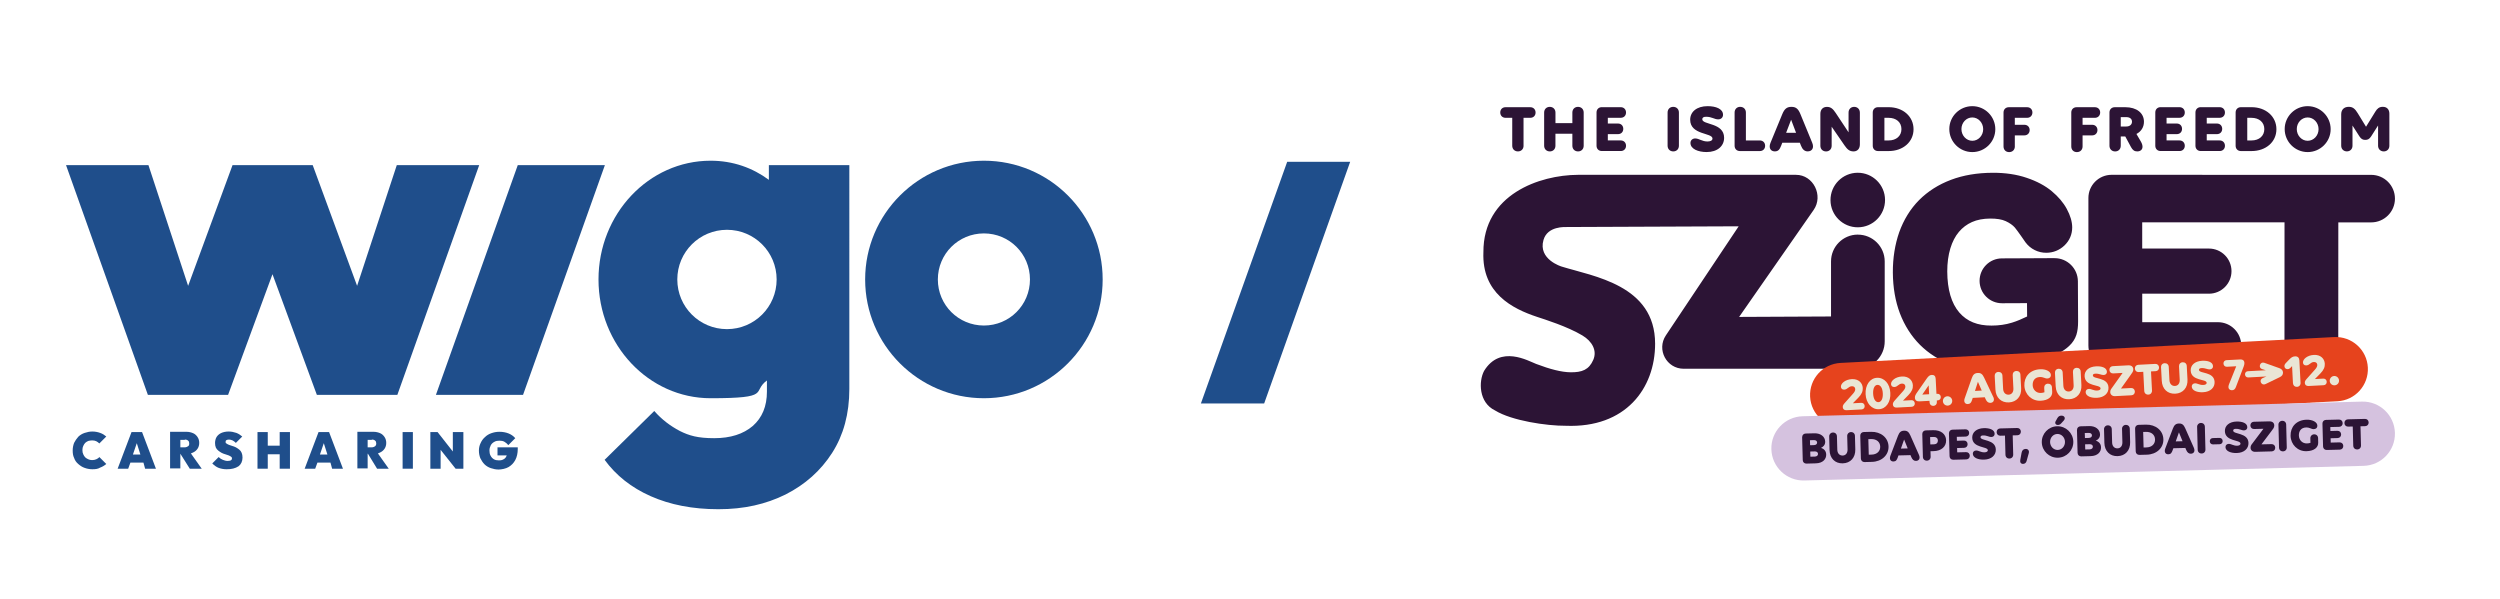
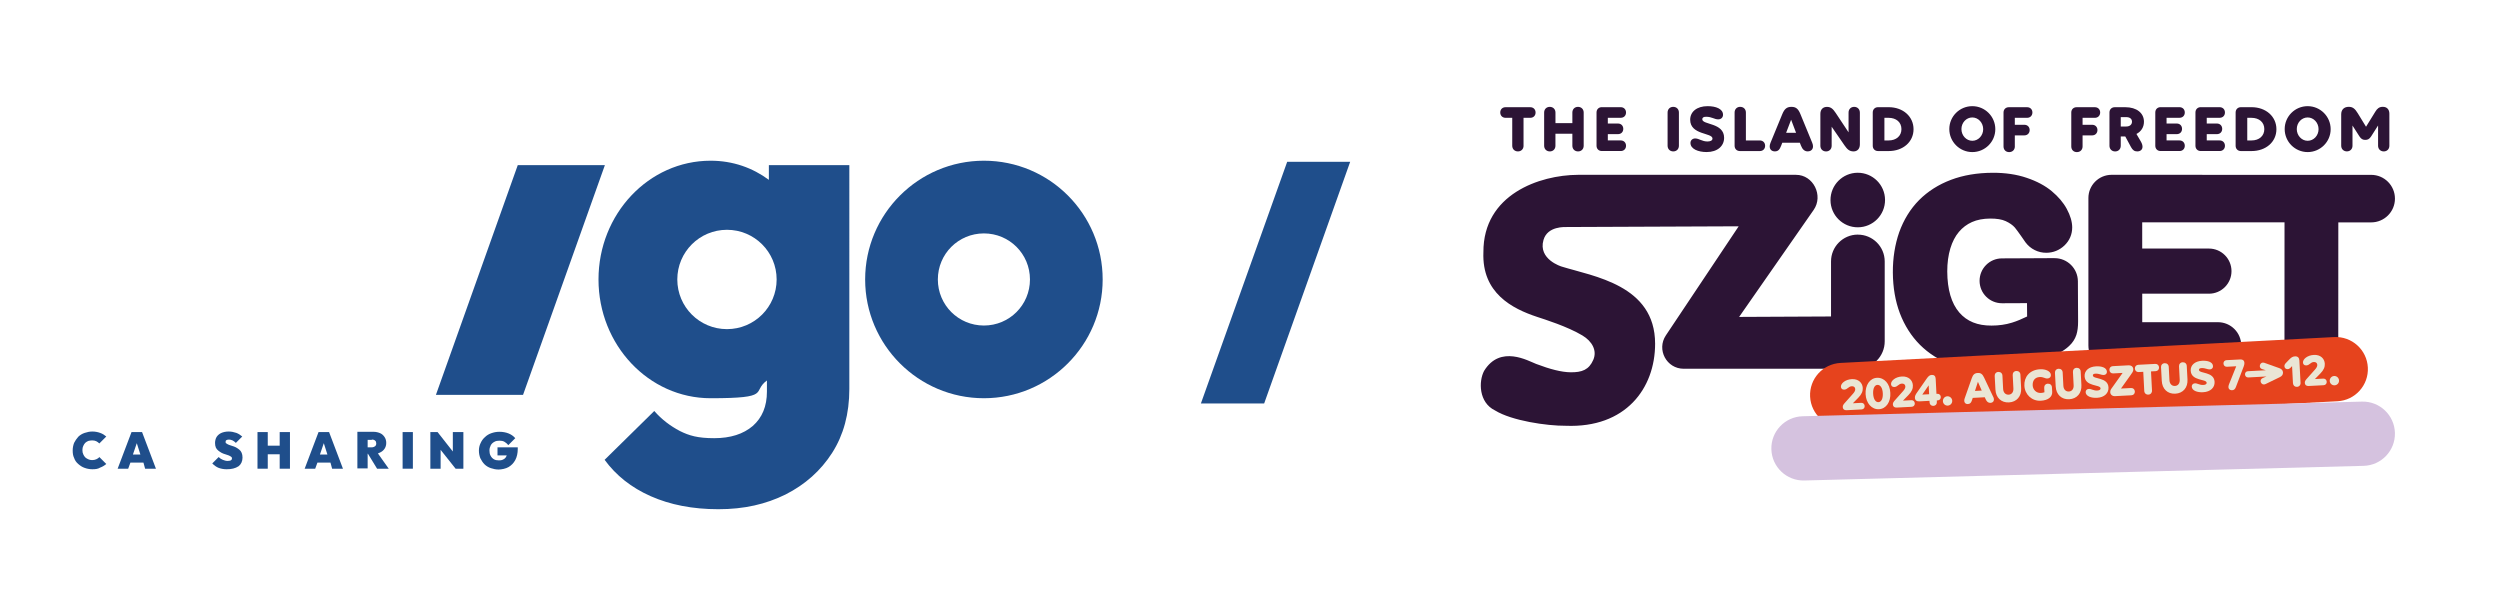
<svg xmlns="http://www.w3.org/2000/svg" id="a" width="901" height="216" viewBox="0 0 901 216">
  <defs>
    <style>.b{fill:#2c1435;}.b,.c,.d,.e,.f{stroke-width:0px;}.c{fill:#e6431d;}.d{fill:#d5c2df;}.e{fill:#eae6d5;}.f{fill:#1f4e8b;}</style>
  </defs>
  <path class="f" d="M262,118.62c-9.9,0-17.9-8-17.9-17.9s8-17.9,17.9-17.9,17.9,8,17.9,17.9-8,17.9-17.9,17.9M277.1,59.52v5.3c-5.8-4.3-12.9-6.9-21-6.9-22.3,0-40.4,19.2-40.4,42.8s18.1,42.8,40.4,42.8,14.7-2.3,20.3-6.4v4c0,5.3-1.7,9.4-5.1,12.4-3.4,2.9-8,4.4-13.9,4.4s-9-.9-12.4-2.6c-3.4-1.8-6.5-4.1-9.2-7.2l-17.9,17.6c4.1,5.6,9.6,10,16.6,13.1s15.1,4.7,24.4,4.7,17.1-1.8,24.2-5.3c7.1-3.6,12.7-8.6,16.8-15,4.1-6.4,6.2-14.1,6.2-23V59.52h-29Z" />
  <path class="f" d="M354.6,117.32c-9.2,0-16.6-7.4-16.6-16.6s7.4-16.6,16.6-16.6,16.6,7.4,16.6,16.6-7.4,16.6-16.6,16.6M354.6,57.92c-23.6,0-42.8,19.2-42.8,42.8s19.2,42.8,42.8,42.8,42.8-19.2,42.8-42.8-19.1-42.8-42.8-42.8" />
-   <polygon class="f" points="172.7 59.52 143 59.52 128.7 103.02 112.7 59.52 113.5 59.52 113.5 59.52 83.8 59.52 67.8 103.02 53.5 59.52 23.8 59.52 53.3 142.32 83 142.32 83 142.32 82.2 142.32 98.2 98.82 114.2 142.32 144 142.32 144 142.32 143.2 142.32 172.7 59.52" />
  <polygon class="f" points="157.1 142.32 188.5 142.32 218 59.52 186.6 59.52 157.1 142.32" />
  <path class="f" d="M33.3,169.12c-1,0-2-.2-2.8-.5-.9-.3-1.6-.8-2.3-1.4-.7-.6-1.2-1.3-1.5-2.2-.4-.8-.5-1.7-.5-2.7s.2-1.9.5-2.7c.4-.8.9-1.5,1.5-2.2.6-.6,1.4-1.1,2.3-1.4.9-.3,1.8-.5,2.8-.5s2,.2,2.8.5c.9.3,1.6.8,2.2,1.3l-2.5,2.5c-.3-.3-.7-.6-1.1-.8-.4-.2-.9-.3-1.5-.3s-.9.1-1.4.2c-.4.2-.8.4-1.1.7-.3.3-.5.7-.7,1.1-.2.4-.3.9-.3,1.5s.1,1.1.3,1.5c.2.4.4.8.7,1.1.3.3.7.5,1.1.7s.9.3,1.4.3,1.1-.1,1.5-.3.8-.4,1.1-.8l2.5,2.5c-.7.6-1.4,1-2.2,1.3-.8.5-1.7.6-2.8.6" />
  <path class="f" d="M52.3,168.92h3.9l-5-13.2h-3.8l-5,13.2h3.8l.8-2.2h4.7l.6,2.2ZM47.9,163.82l1.4-4.1,1.3,4.1h-2.7Z" />
-   <path class="f" d="M68.5,168.92h4.2l-3.9-5.5c.3-.1.5-.2.7-.3.7-.3,1.3-.8,1.7-1.4.4-.6.6-1.3.6-2.1s-.2-1.5-.6-2.1-.9-1.1-1.6-1.4c-.7-.3-1.5-.5-2.4-.5h-5.9v13.2h3.7v-5.3h0l3.4,5.4h.1ZM66.6,158.42c.5,0,.9.1,1.2.4.3.2.4.6.4,1s0,.7-.4,1c-.3.2-.7.4-1.2.4h-1.6v-2.7h1.6v-.1h0Z" />
  <path class="f" d="M81.7,169.12c-1.1,0-2.1-.2-2.9-.5s-1.6-.9-2.3-1.6l2.3-2.3c.5.5,1,.8,1.5,1s1.1.4,1.7.4.9-.1,1.2-.2c.3-.2.4-.4.4-.6,0-.3,0-.5-.3-.7-.2-.2-.5-.3-.9-.5-.4-.1-.8-.3-1.2-.4-.4-.1-.9-.3-1.3-.5s-.8-.5-1.2-.8c-.4-.3-.7-.7-.9-1.1-.2-.5-.3-1-.3-1.7s.2-1.6.6-2.2c.4-.6,1-1.1,1.7-1.4.7-.3,1.6-.5,2.6-.5s1.9.2,2.8.5c.8.3,1.5.8,2.1,1.3l-2.3,2.3c-.4-.4-.8-.7-1.2-.9-.4-.2-.9-.3-1.3-.3s-.7.1-.9.2c-.2.1-.3.3-.3.6s0,.5.3.6c.2.2.5.3.9.5.4.1.8.3,1.2.4.4.1.9.3,1.3.5s.8.5,1.2.8c.4.3.7.7.9,1.2.2.5.3,1,.3,1.7,0,1.3-.5,2.4-1.4,3.1-1.2.8-2.6,1.1-4.3,1.1" />
  <polygon class="f" points="100.8 155.72 100.8 160.62 96.5 160.62 96.5 155.72 92.8 155.72 92.8 168.92 96.5 168.92 96.5 163.72 100.8 163.72 100.8 168.92 104.5 168.92 104.5 155.72 100.8 155.72" />
  <path class="f" d="M119.7,168.92h3.9l-5-13.2h-3.8l-5,13.2h3.8l.8-2.2h4.7l.6,2.2ZM115.3,163.82l1.4-4.1,1.3,4.1h-2.7Z" />
  <path class="f" d="M135.9,168.92h4.2l-3.9-5.5c.3-.1.5-.2.7-.3.7-.3,1.3-.8,1.7-1.4.4-.6.6-1.3.6-2.1s-.2-1.5-.6-2.1c-.4-.6-.9-1.1-1.6-1.4-.7-.3-1.5-.5-2.4-.5h-5.8v13.2h3.7v-5.3h.1l3.3,5.4h0ZM134,158.42c.5,0,.9.1,1.2.4.3.2.4.6.4,1s-.1.7-.4,1c-.3.2-.7.4-1.2.4h-1.5v-2.7h1.5v-.1h0Z" />
  <rect class="f" x="145.1" y="155.72" width="3.7" height="13.2" />
  <polygon class="f" points="163.2 155.72 163.2 162.72 157.7 155.72 155.1 155.72 155.1 168.92 158.8 168.92 158.8 162.12 164.2 168.92 167 168.92 167 155.72 163.2 155.72" />
  <path class="f" d="M179.3,161.12v3h3.3c0,.13-.03.23-.1.3-.2.5-.6.9-1,1.1-.5.3-1,.4-1.7.4s-1.3-.1-1.8-.4c-.5-.3-.9-.7-1.2-1.3-.3-.5-.4-1.2-.4-1.9s.2-1.3.5-1.9c.3-.5.7-.9,1.3-1.2.5-.3,1.1-.4,1.8-.4s1.3.1,1.8.4c.5.3,1,.7,1.4,1.2l2.5-2.5c-.6-.7-1.4-1.3-2.4-1.7s-2.1-.6-3.3-.6-2,.2-2.9.5-1.7.8-2.3,1.4c-.7.6-1.2,1.3-1.6,2.2-.4.8-.6,1.7-.6,2.7s.2,1.9.5,2.7c.4.8.9,1.6,1.5,2.2.6.6,1.4,1.1,2.3,1.4.9.3,1.8.5,2.8.5s2.6-.3,3.6-.9c1-.6,1.8-1.4,2.4-2.5.6-1.1.9-2.5.9-4v-.6h-7.3v-.1h0Z" />
  <polygon class="f" points="432.8 145.42 455.6 145.42 486.6 58.32 463.9 58.32 432.8 145.42" />
  <path class="b" d="M861.13,40.95v11.57c0,1.21-.84,2.05-2.02,2.05s-2.05-.84-2.05-2.05v-7.3l-2.49,3.92c-.61.96-1.23,1.28-2.12,1.28s-1.5-.32-2.12-1.28l-2.49-3.9v7.27c0,1.21-.84,2.05-2.02,2.05s-2.05-.84-2.05-2.05v-11.3c0-1.68,1.01-2.71,2.74-2.71,1.53,0,2.3.81,3.23,2.32l2.98,4.86,3.38-5.48c.64-1.04,1.33-1.7,2.69-1.7,1.5,0,2.34,1.01,2.34,2.44M831.68,42.33c-2.17,0-3.92,1.88-3.92,4.19s1.75,4.22,3.92,4.22,3.93-1.88,3.93-4.19-1.75-4.22-3.93-4.22M831.68,54.81c-4.56,0-8.28-3.72-8.28-8.29s3.72-8.26,8.28-8.26,8.29,3.72,8.29,8.29-3.73,8.26-8.29,8.26M809.91,50.62h1.51c2.79,0,4.64-1.63,4.64-4.09s-1.85-4.07-4.67-4.07h-1.48v8.16ZM807.62,38.63h3.85c5.15,0,8.95,3.35,8.95,7.94s-3.8,7.87-8.95,7.87h-3.85c-1.11,0-1.9-.79-1.9-1.9v-12.01c0-1.11.79-1.9,1.9-1.9M793.14,38.63h6.83c1.11,0,1.9.79,1.9,1.92s-.79,1.9-1.9,1.9h-4.66v2.07h3.67c1.11,0,1.9.79,1.9,1.92s-.79,1.9-1.9,1.9h-3.67v2.27h4.66c1.11,0,1.9.79,1.9,1.92s-.79,1.9-1.9,1.9h-6.83c-1.11,0-1.9-.79-1.9-1.9v-12.01c0-1.11.79-1.9,1.9-1.9M778.67,38.63h6.83c1.11,0,1.9.79,1.9,1.92s-.79,1.9-1.9,1.9h-4.67v2.07h3.68c1.11,0,1.9.79,1.9,1.92s-.79,1.9-1.9,1.9h-3.68v2.27h4.67c1.11,0,1.9.79,1.9,1.92s-.79,1.9-1.9,1.9h-6.83c-1.11,0-1.9-.79-1.9-1.9v-12.01c0-1.11.79-1.9,1.9-1.9M764.32,45.59h2c1.24,0,2.05-.69,2.05-1.73s-.81-1.65-2.05-1.65h-2v3.38ZM771.59,51.06c.39.67.57,1.29.57,1.83,0,.99-.71,1.68-1.9,1.68-1.01,0-1.65-.47-2.24-1.55l-2.07-3.84h-1.63v3.35c0,1.21-.84,2.05-2.02,2.05s-2.05-.84-2.05-2.05v-11.99c0-1.11.79-1.9,1.9-1.9h3.85c4.02,0,6.68,2.07,6.68,5.23,0,1.97-1.01,3.53-2.71,4.41l1.63,2.79ZM750.56,52.77c0,1.21-.84,2.05-2.05,2.05s-2.02-.84-2.02-2.05v-12.23c0-1.11.79-1.9,1.9-1.9h6.61c1.11,0,1.9.79,1.9,1.9s-.79,1.92-1.9,1.92h-4.44v2.51h3.46c1.11,0,1.9.79,1.9,1.9s-.79,1.92-1.9,1.92h-3.46v3.97ZM726.15,52.77c0,1.21-.84,2.05-2.05,2.05s-2.03-.84-2.03-2.05v-12.23c0-1.11.79-1.9,1.9-1.9h6.61c1.11,0,1.9.79,1.9,1.9s-.79,1.92-1.9,1.92h-4.44v2.51h3.45c1.11,0,1.9.79,1.9,1.9s-.79,1.92-1.9,1.92h-3.45v3.97ZM710.82,42.33c-2.17,0-3.92,1.88-3.92,4.19s1.75,4.22,3.92,4.22,3.92-1.88,3.92-4.19-1.75-4.22-3.92-4.22M710.82,54.81c-4.56,0-8.29-3.72-8.29-8.29s3.72-8.26,8.29-8.26,8.29,3.72,8.29,8.29-3.72,8.26-8.29,8.26M679.14,50.62h1.5c2.79,0,4.64-1.63,4.64-4.09s-1.85-4.07-4.66-4.07h-1.48v8.16ZM676.84,38.63h3.85c5.15,0,8.95,3.35,8.95,7.94s-3.8,7.87-8.95,7.87h-3.85c-1.11,0-1.9-.79-1.9-1.9v-12.01c0-1.11.79-1.9,1.9-1.9M670.3,40.56v11.47c0,1.58-.91,2.54-2.27,2.54-1.55,0-2.34-.84-3.28-2.19l-4.62-6.71v6.86c0,1.21-.84,2.05-2.02,2.05s-2.05-.84-2.05-2.05v-11.47c0-1.65.96-2.54,2.39-2.54s2.2.79,3.14,2.19l4.63,6.98v-7.13c0-1.21.84-2.05,2.02-2.05s2.05.84,2.05,2.05M647.3,47.86l-1.78-4.71-1.8,4.71h3.58ZM651.49,54.56c-1.11,0-1.9-.72-2.42-2.07l-.4-1.04h-6.34l-.4,1.04c-.52,1.35-1.03,2.07-2.29,2.07-1.53,0-2.29-1.28-1.56-3.08l4.27-10.38c.77-1.85,1.63-2.59,3.28-2.59s2.47.74,3.23,2.59l4.27,10.38c.74,1.8-.05,3.08-1.65,3.08M627.17,38.51c1.21,0,2.05.84,2.05,2.05v10.06h5.03c1.11,0,1.9.79,1.9,1.92s-.79,1.9-1.9,1.9h-7.2c-1.11,0-1.9-.79-1.9-1.9v-11.99c0-1.21.84-2.05,2.03-2.05M610.99,49.9c1.33,0,2.42,1.09,4.39,1.09.98,0,1.8-.32,1.8-1.06,0-2.15-8.04-1.21-8.04-6.79,0-2.84,2.37-4.88,6.29-4.88,2.91,0,5.55.94,5.55,3.11,0,.94-.69,1.65-1.73,1.65-1.4,0-2.29-.94-4.39-.94-1.01,0-1.36.37-1.36.91,0,2.07,7.87,1.16,7.87,6.68,0,2.93-2.35,5.13-6.31,5.13-3.01,0-5.82-1.09-5.82-3.28,0-.92.69-1.63,1.75-1.63M603.03,38.51c1.21,0,2.05.84,2.05,2.05v11.96c0,1.21-.84,2.05-2.03,2.05s-2.05-.84-2.05-2.05v-11.96c0-1.21.84-2.05,2.03-2.05M577.29,38.63h6.83c1.11,0,1.9.79,1.9,1.92s-.79,1.9-1.9,1.9h-4.66v2.07h3.67c1.11,0,1.9.79,1.9,1.92s-.79,1.9-1.9,1.9h-3.67v2.27h4.66c1.11,0,1.9.79,1.9,1.92s-.79,1.9-1.9,1.9h-6.83c-1.11,0-1.9-.79-1.9-1.9v-12.01c0-1.11.79-1.9,1.9-1.9M560.58,48.2v4.32c0,1.21-.84,2.05-2.02,2.05s-2.05-.84-2.05-2.05v-11.96c0-1.21.84-2.05,2.03-2.05s2.05.84,2.05,2.05v3.82h6.09v-3.82c0-1.21.84-2.05,2.03-2.05s2.05.84,2.05,2.05v11.96c0,1.21-.84,2.05-2.03,2.05s-2.05-.84-2.05-2.05v-4.32h-6.09ZM549.09,52.52c0,1.21-.84,2.05-2.03,2.05s-2.05-.84-2.05-2.05v-10.06h-2.42c-1.11,0-1.9-.79-1.9-1.92s.79-1.9,1.9-1.9h8.93c1.11,0,1.9.79,1.9,1.92s-.79,1.9-1.9,1.9h-2.44v10.06ZM669.5,62.26c5.43-.02,9.85,4.36,9.87,9.79.02,5.43-4.36,9.85-9.79,9.87-5.43.02-9.85-4.36-9.87-9.79-.02-5.43,4.36-9.85,9.79-9.87M669.54,84.56c5.34-.02,9.69,4.29,9.71,9.63v28.78c.03,5.48-4.41,9.93-9.88,9.93h-62.56c-6.18,0-9.86-6.89-6.43-12.03l26.24-39.31-61.63.26c-.96,0-7.26-.41-8.72,4.67-2.02,7.03,6.54,9.58,6.54,9.58,11.43,3.56,33.68,6.62,33.69,27.8,0,16.16-10.67,30.45-32.19,29.58-6.85.05-19.54-1.82-25.53-5.54-5.87-2.86-5.9-10.45-3.93-14.21,5.81-9.55,15.98-3.6,18.77-2.54,5.05,1.92,9.12,2.96,12.33,3.01,4.25.07,6.72-.92,8.27-4.48,1.44-3.31-.39-6.67-3.91-8.78-5.42-3.25-13.69-5.83-16.33-6.7-9-2.98-19.96-8.59-19.36-23.32-.1-20.87,20.3-27.82,34.07-27.88,4.56-.03,78.57,0,78.57,0,6.27-.03,9.97,7.5,6.39,12.64l-26.87,38.57,33.12-.16v-19.8c-.02-5.34,4.29-9.69,9.63-9.71M854.58,63.02c4.73,0,8.56,3.84,8.56,8.57,0,4.73-3.84,8.56-8.57,8.56h-11.84s-.02,44.08-.02,44.08c0,5.36-4.34,9.7-9.7,9.69-5.36,0-9.7-4.34-9.69-9.7l.02-44.08-51.29-.02v9.46h24.05c4.49,0,8.13,3.65,8.13,8.14,0,4.49-3.64,8.13-8.13,8.13h-24.04s0,10.27,0,10.27h27.3c4.63.01,8.39,3.77,8.38,8.4h0c0,4.63-3.76,8.39-8.39,8.39h-38.3c-4.63,0-8.39-3.75-8.39-8.38v-53.14c-.02-4.63,3.74-8.39,8.38-8.39l93.53.03ZM740.44,93.03l-9.98.05-8.97.04c-4.47.02-8.07,3.65-8.05,8.12.02,4.47,3.65,8.07,8.12,8.05l8.97-.04.04,4.81c-1.85.89-3.69,1.69-5.47,2.23-2.26.7-4.72,1.05-7.33,1.05-5.07.03-8.87-1.51-11.64-4.71-2.86-3.32-4.31-8.31-4.34-14.82,0-3.04.37-5.83,1.12-8.31.72-2.35,1.74-4.35,3.08-5.93,1.31-1.55,2.87-2.72,4.7-3.54,1.88-.84,4.08-1.24,6.54-1.26,2.35-.01,4.24.28,5.63.93,1.4.65,2.51,1.42,3.29,2.31.95,1.11,3.85,5.35,3.85,5.35.9,1.19,2,2.12,3.32,2.77,1.31.65,2.71.98,4.16.97,2.48-.01,4.75-.92,6.56-2.65,1.83-1.76,2.78-4,2.78-6.51-.02-2.06-.66-4.25-1.97-6.67-1.23-2.28-3.06-4.42-5.39-6.36-2.36-1.97-5.39-3.6-9.04-4.82-3.59-1.23-7.74-1.85-12.33-1.82-5.52.02-10.54.87-14.94,2.53-4.49,1.69-8.36,4.15-11.51,7.31-3.16,3.19-5.55,7.09-7.17,11.59-1.53,4.39-2.32,9.29-2.29,14.54.04,5.33.87,10.26,2.52,14.63,1.69,4.44,4.14,8.29,7.27,11.42,3.16,3.14,6.99,5.56,11.4,7.19,4.34,1.59,9.19,2.21,14.4,2.18,4.4-.02,8.56-.39,12.34-1.41,3.76-1.02,7.67-2.64,11.68-4.82,1.55-.85,2.88-1.76,3.9-2.72,1.25-1.16,2.14-2.52,2.63-4.02.42-1.32.63-2.91.62-4.89l-.07-14.41c-.02-4.63-3.8-8.37-8.43-8.35" />
  <path class="c" d="M663.32,130.8c-6.39.33-11.29,5.78-10.96,12.17.33,6.39,5.78,11.29,12.17,10.96l177.88-9.32c6.39-.33,11.29-5.78,10.96-12.17-.33-6.39-5.78-11.29-12.17-10.96l-177.88,9.32Z" />
  <path class="d" d="M649.67,150.02c-6.39.17-11.44,5.49-11.27,11.88.17,6.39,5.49,11.44,11.88,11.27l201.58-5.28c6.39-.17,11.44-5.49,11.27-11.88-.17-6.39-5.49-11.44-11.88-11.27l-201.58,5.28Z" />
-   <path class="b" d="M850.72,153.63l1.67-.04c.76-.02,1.29-.58,1.27-1.34-.02-.78-.58-1.3-1.34-1.28l-6.12.16c-.76.02-1.29.57-1.27,1.34.02.78.58,1.3,1.34,1.28l1.66-.04.18,6.9c.02.83.61,1.39,1.44,1.37.81-.02,1.37-.61,1.35-1.44l-.18-6.9ZM837.01,152.67l.22,8.23c.02.76.58,1.29,1.34,1.27l4.68-.12c.76-.02,1.29-.57,1.27-1.34-.02-.78-.58-1.3-1.34-1.28l-3.19.08-.04-1.56,2.52-.07c.76-.02,1.29-.57,1.27-1.34-.02-.78-.58-1.3-1.34-1.28l-2.52.07-.04-1.42,3.19-.08c.76-.02,1.29-.57,1.27-1.34-.02-.78-.58-1.3-1.34-1.28l-4.68.12c-.76.02-1.29.57-1.27,1.34M828.51,157c-.04-1.59.77-2.9,2.6-2.94,1.4-.04,1.81.63,2.79.6.69-.02,1.29-.42,1.27-1.28-.03-1.3-1.85-2.17-3.83-2.12-3.85.1-5.9,2.69-5.82,5.82.08,3.13,2.55,5.62,5.74,5.53,2.82-.07,4.26-1.4,4.22-3.07l-.04-1.64c-.02-.83-.61-1.39-1.44-1.37-.81.02-1.37.61-1.35,1.44l.04,1.62c-.4.15-.86.21-1.31.22-1.62.04-2.82-1.23-2.86-2.82M821.15,153.1l.21,8.2c.02.83.61,1.39,1.44,1.37.81-.02,1.37-.61,1.35-1.44l-.21-8.2c-.02-.83-.61-1.39-1.44-1.37-.81.02-1.37.61-1.35,1.44M815.74,154.54l-3.55,4.71c-.62.83-1.12,1.26-1.09,2.13.02.9.72,1.49,1.7,1.46l5.92-.16c.76-.02,1.29-.57,1.27-1.34-.02-.78-.58-1.3-1.34-1.28l-3.63.09,3.55-4.71c.6-.81,1.1-1.31,1.08-2.11-.03-.95-.67-1.5-1.85-1.47l-5.49.14c-.76.02-1.29.57-1.27,1.34.02.78.58,1.3,1.34,1.28l3.38-.09ZM802.06,161.13c.04,1.5,1.99,2.2,4.05,2.14,2.72-.07,4.29-1.62,4.24-3.63-.1-3.79-5.47-3.02-5.51-4.44,0-.37.22-.63.91-.65,1.44-.04,2.06.59,3.03.56.71-.02,1.17-.52,1.15-1.16-.04-1.49-1.86-2.08-3.86-2.03-2.69.07-4.27,1.52-4.22,3.46.1,3.82,5.59,3.03,5.63,4.5.01.51-.54.74-1.21.76-1.35.04-2.12-.69-3.03-.67-.73.02-1.19.52-1.17,1.15M799.89,157.82l-2.38.06c-.66.02-1.12.5-1.1,1.16.02.68.5,1.14,1.16,1.12l2.38-.06c.66-.02,1.12-.5,1.1-1.16-.02-.68-.5-1.14-1.16-1.12M791.84,153.87l.21,8.2c.02.83.61,1.39,1.44,1.37.81-.02,1.37-.61,1.35-1.44l-.21-8.2c-.02-.83-.61-1.39-1.44-1.37-.81.02-1.37.61-1.35,1.44M784.14,159.08l1.15-3.26,1.3,3.2-2.45.06ZM790.67,161.39l-3.11-7.04c-.56-1.25-1.13-1.75-2.26-1.72-1.13.03-1.71.55-2.2,1.83l-2.74,7.19c-.47,1.25.07,2.11,1.12,2.08.86-.02,1.2-.52,1.53-1.46l.25-.72,4.34-.11.29.7c.38.92.93,1.4,1.69,1.38,1.1-.03,1.62-.92,1.08-2.14M772.4,155.68l1.01-.03c1.93-.05,3.22,1.03,3.27,2.71.04,1.69-1.19,2.84-3.1,2.89l-1.03.03-.15-5.59ZM769.49,154.44l.22,8.23c.02.76.58,1.29,1.34,1.27l2.64-.07c3.53-.09,6.08-2.44,5.99-5.55-.08-3.14-2.75-5.37-6.28-5.28l-2.64.07c-.76.02-1.29.58-1.27,1.34M758.29,154.75l.13,4.88c.08,2.94,1.97,4.84,4.74,4.76,2.81-.07,4.61-2.07,4.54-5.01l-.13-4.88c-.02-.83-.61-1.39-1.44-1.37-.81.02-1.37.61-1.35,1.44l.13,4.83c.03,1.3-.67,2.17-1.77,2.19-1.13.03-1.9-.81-1.93-2.11l-.13-4.82c-.02-.83-.61-1.39-1.44-1.37-.81.02-1.37.61-1.35,1.44M751.47,160.13l1.61-.04c.71-.02,1.18.32,1.19.88.01.57-.43.96-1.14.98l-1.61.04-.05-1.86ZM751.36,156.06l1.39-.04c.71-.02,1.18.32,1.19.87.01.56-.43.92-1.14.94l-1.39.04-.05-1.81ZM748.54,154.98l.22,8.23c.02.76.58,1.29,1.34,1.27l3.35-.09c2.62-.07,3.8-1.55,3.76-3.19-.03-1.28-.83-2.09-1.89-2.37.72-.34,1.56-1,1.53-2.26-.05-1.86-1.7-3.07-3.9-3.01l-3.13.08c-.76.02-1.29.57-1.27,1.34M744.22,159.22c.04,1.59-1.12,2.91-2.61,2.94-1.49.04-2.72-1.23-2.76-2.82s1.12-2.91,2.61-2.94c1.49-.04,2.72,1.23,2.76,2.82M747.22,159.15c-.08-3.13-2.7-5.61-5.83-5.53-3.13.08-5.61,2.68-5.53,5.81.08,3.13,2.7,5.61,5.83,5.53,3.13-.08,5.61-2.68,5.53-5.81M742.93,149.79c-.69.02-1.12.32-1.46.92l-.61,1.1c-.4.7.02,1.37.81,1.35.44-.01.81-.16,1.15-.54l.97-1.07c.77-.87.19-1.78-.86-1.75M730.41,166.06l.76-2.74c.25-.92-.28-1.55-1.12-1.53-.83.02-1.31.52-1.47,1.39l-.47,2.57c-.18.92.26,1.45,1.02,1.43.66-.02,1.09-.4,1.29-1.12M725.38,156.91l1.67-.04c.76-.02,1.29-.57,1.27-1.34-.02-.78-.58-1.3-1.34-1.28l-6.12.16c-.76.02-1.29.57-1.27,1.34.02.78.58,1.3,1.34,1.28l1.66-.04.18,6.9c.02.83.61,1.39,1.44,1.37.81-.02,1.37-.61,1.35-1.44l-.18-6.9ZM711,163.51c.04,1.5,1.99,2.2,4.05,2.14,2.72-.07,4.29-1.62,4.24-3.63-.1-3.79-5.47-3.02-5.51-4.44,0-.37.22-.63.91-.65,1.44-.04,2.06.59,3.03.56.71-.02,1.17-.52,1.15-1.16-.04-1.49-1.86-2.08-3.86-2.03-2.69.07-4.27,1.52-4.22,3.46.1,3.82,5.59,3.03,5.63,4.5.01.51-.54.74-1.21.76-1.35.04-2.12-.69-3.03-.66-.73.02-1.19.52-1.17,1.15M702.4,156.19l.22,8.23c.02.76.58,1.29,1.34,1.27l4.68-.12c.76-.02,1.29-.57,1.27-1.34-.02-.78-.58-1.3-1.34-1.28l-3.19.08-.04-1.56,2.52-.07c.76-.02,1.29-.58,1.27-1.34-.02-.78-.58-1.3-1.34-1.28l-2.52.07-.04-1.42,3.19-.08c.76-.02,1.29-.57,1.27-1.34-.02-.78-.58-1.3-1.34-1.28l-4.68.12c-.76.02-1.29.58-1.27,1.34M695.61,157.52l1.37-.04c.85-.02,1.42.49,1.44,1.26.02.81-.52,1.37-1.37,1.39l-1.37.04-.07-2.65ZM692.79,156.44l.22,8.21c.02.83.61,1.39,1.44,1.37.81-.02,1.37-.61,1.35-1.44l-.05-1.96,1.13-.03c2.77-.07,4.56-1.62,4.5-3.92-.06-2.27-1.92-3.7-4.68-3.63l-2.64.07c-.76.02-1.29.58-1.27,1.34M685.09,161.67l1.15-3.26,1.3,3.2-2.45.06ZM691.61,163.98l-3.11-7.04c-.56-1.25-1.13-1.75-2.26-1.72-1.13.03-1.71.55-2.2,1.83l-2.74,7.19c-.47,1.25.07,2.11,1.12,2.08.86-.02,1.2-.52,1.53-1.46l.25-.72,4.34-.11.29.7c.38.92.93,1.4,1.69,1.38,1.1-.03,1.62-.92,1.08-2.14M673.35,158.27l1.01-.03c1.93-.05,3.22,1.03,3.27,2.71.04,1.69-1.19,2.84-3.1,2.89l-1.03.03-.15-5.59ZM670.44,157.03l.22,8.23c.02.76.58,1.29,1.34,1.27l2.64-.07c3.53-.09,6.08-2.44,5.99-5.55-.08-3.14-2.75-5.37-6.28-5.28l-2.64.07c-.76.02-1.29.57-1.27,1.34M659.24,157.34l.13,4.89c.08,2.94,1.97,4.84,4.74,4.76,2.81-.07,4.61-2.07,4.54-5.01l-.13-4.89c-.02-.83-.61-1.39-1.44-1.37-.81.02-1.37.61-1.35,1.44l.13,4.83c.03,1.3-.67,2.17-1.77,2.19-1.13.03-1.9-.81-1.93-2.11l-.13-4.82c-.02-.83-.61-1.39-1.44-1.37-.81.02-1.37.61-1.35,1.44M652.41,162.73l1.61-.04c.71-.02,1.18.32,1.19.88.02.57-.43.96-1.14.98l-1.61.04-.05-1.86ZM652.31,158.65l1.39-.04c.71-.02,1.18.32,1.19.87.01.56-.43.92-1.14.94l-1.39.04-.05-1.81ZM649.49,157.58l.22,8.23c.02.76.57,1.29,1.34,1.27l3.35-.09c2.62-.07,3.8-1.55,3.76-3.19-.03-1.28-.83-2.09-1.89-2.37.72-.34,1.56-1.01,1.53-2.26-.05-1.86-1.7-3.07-3.9-3.01l-3.13.08c-.76.02-1.29.58-1.27,1.34" />
  <path class="e" d="M839.63,137.29c.05.93.83,1.63,1.76,1.58.93-.05,1.65-.83,1.6-1.76-.05-.93-.85-1.65-1.78-1.6-.93.05-1.63.85-1.58,1.78M831.46,136.4c-.51.57-.85.99-.81,1.6.04.69.5,1.16,1.38,1.11l5.4-.28c.69-.04,1.16-.55,1.12-1.24-.04-.71-.55-1.17-1.24-1.14l-3.02.16,1.98-2.02c1.19-1.21,1.66-2.34,1.59-3.5-.1-1.86-1.56-3.3-3.93-3.18-2.36.12-4,1.53-3.94,2.75.03.56.4,1.08,1.19,1.04,1.25-.07,1.46-1.16,2.73-1.23.69-.04,1.2.33,1.24,1,.03.56-.26,1.1-.86,1.76l-2.83,3.18ZM826.4,138.14c.04.79.63,1.32,1.42,1.28.81-.04,1.34-.63,1.3-1.42l-.43-8.11c-.05-.91-.54-1.51-1.57-1.46-.93.05-1.43.46-2.27,1.34l-1.03,1.07c-.34.36-.54.74-.52,1.13.04.68.53,1.11,1.19,1.07.39-.02.72-.19,1.02-.51l.55-.59.32,6.2ZM803.32,138.55c-.61,1.54.33,2.13,1.16,2.09.61-.03,1.05-.39,1.33-1.14l2.84-7.48c.16-.45.26-.88.24-1.25-.04-.76-.51-1.28-1.6-1.22l-4.83.25c-.69.04-1.16.55-1.12,1.24.04.71.55,1.17,1.24,1.14l3.36-.18-2.62,6.54ZM789.9,139.32c.08,1.5,2.04,2.15,4.1,2.04,2.72-.14,4.24-1.73,4.14-3.74-.2-3.78-5.55-2.88-5.63-4.29-.02-.37.2-.64.9-.67,1.44-.07,2.08.53,3.04.48.71-.04,1.16-.55,1.12-1.19-.08-1.49-1.92-2.03-3.91-1.93-2.68.14-4.23,1.63-4.13,3.57.2,3.82,5.67,2.89,5.75,4.36.03.51-.52.76-1.19.79-1.35.07-2.13-.63-3.04-.59-.73.04-1.17.55-1.14,1.18M778.84,132.37l.26,4.88c.15,2.94,2.1,4.78,4.87,4.64,2.8-.15,4.56-2.19,4.4-5.12l-.26-4.88c-.04-.83-.65-1.37-1.48-1.33-.81.04-1.35.65-1.31,1.47l.25,4.83c.07,1.3-.61,2.18-1.71,2.24-1.13.06-1.92-.76-1.99-2.06l-.25-4.81c-.04-.83-.65-1.37-1.48-1.33-.81.04-1.35.65-1.31,1.47M775.22,133.86l1.67-.09c.76-.04,1.27-.61,1.23-1.37-.04-.78-.61-1.29-1.37-1.25l-6.11.32c-.76.04-1.27.61-1.23,1.37.04.78.61,1.29,1.37,1.25l1.65-.09.36,6.89c.04.83.65,1.37,1.48,1.33.81-.04,1.35-.65,1.31-1.47l-.36-6.89ZM764.99,134.4l-3.42,4.8c-.6.84-1.08,1.29-1.04,2.15.05.89.75,1.47,1.73,1.42l5.91-.31c.76-.04,1.27-.61,1.23-1.37-.04-.78-.61-1.29-1.37-1.25l-3.63.19,3.42-4.8c.58-.83,1.06-1.34,1.02-2.14-.05-.95-.7-1.49-1.89-1.42l-5.49.29c-.76.04-1.27.61-1.23,1.37.04.78.61,1.29,1.37,1.25l3.38-.18ZM751.66,141.33c.08,1.5,2.04,2.15,4.1,2.04,2.72-.14,4.24-1.73,4.14-3.74-.2-3.78-5.55-2.88-5.63-4.29-.02-.37.2-.64.9-.67,1.44-.07,2.08.53,3.04.48.71-.04,1.16-.55,1.12-1.19-.08-1.49-1.92-2.03-3.91-1.93-2.68.14-4.23,1.63-4.13,3.57.2,3.82,5.67,2.89,5.75,4.36.03.51-.52.76-1.19.79-1.35.07-2.13-.63-3.04-.59-.73.04-1.17.55-1.14,1.18M740.61,134.37l.26,4.88c.15,2.94,2.1,4.78,4.87,4.64,2.8-.15,4.56-2.19,4.4-5.12l-.26-4.88c-.04-.83-.65-1.37-1.48-1.33-.81.04-1.35.65-1.31,1.47l.25,4.83c.07,1.3-.61,2.18-1.71,2.24-1.13.06-1.92-.76-1.99-2.06l-.25-4.81c-.04-.83-.65-1.37-1.47-1.33-.81.04-1.35.65-1.31,1.47M732.58,138.89c-.08-1.59.69-2.91,2.52-3.01,1.4-.07,1.83.58,2.8.53.69-.04,1.28-.46,1.23-1.32-.07-1.3-1.91-2.12-3.88-2.01-3.85.2-5.83,2.85-5.66,5.97.16,3.12,2.69,5.55,5.89,5.38,2.82-.15,4.22-1.51,4.13-3.18l-.09-1.64c-.04-.83-.65-1.37-1.48-1.33-.81.04-1.35.65-1.31,1.47l.09,1.62c-.4.16-.85.23-1.31.25-1.62.08-2.85-1.15-2.94-2.74M718.89,135.51l.26,4.88c.15,2.94,2.1,4.78,4.87,4.64,2.8-.15,4.56-2.19,4.4-5.12l-.26-4.88c-.04-.83-.65-1.37-1.47-1.33-.81.04-1.35.65-1.31,1.47l.25,4.83c.07,1.3-.61,2.18-1.71,2.24-1.13.06-1.92-.76-1.99-2.06l-.25-4.81c-.04-.83-.65-1.37-1.48-1.33-.81.04-1.35.65-1.31,1.47M711.78,140.89l1.06-3.29,1.38,3.16-2.45.13ZM718.36,143.04l-3.29-6.96c-.59-1.24-1.17-1.72-2.3-1.66-1.13.06-1.7.6-2.15,1.89l-2.55,7.26c-.44,1.26.13,2.11,1.17,2.05.86-.05,1.19-.55,1.5-1.5l.23-.72,4.34-.23.31.69c.4.91.97,1.37,1.73,1.33,1.1-.06,1.59-.96,1.02-2.17M700.22,144.6c.05.93.83,1.63,1.76,1.58.93-.05,1.65-.83,1.6-1.76-.05-.93-.85-1.65-1.78-1.6-.93.05-1.63.85-1.58,1.78M695.09,138.87l.17,3.21-2.47.13,2.3-3.34ZM696.8,146.28c.78-.04,1.29-.61,1.25-1.39l-.03-.57.32-.02c.69-.04,1.16-.55,1.12-1.24-.04-.71-.55-1.17-1.24-1.14l-.32.02-.28-5.4c-.05-1.01-.55-1.46-1.41-1.42-.79.04-1.24.49-1.83,1.33l-3.42,4.92c-.54.76-.86,1.3-.83,1.99.05.95.68,1.34,1.63,1.29l3.63-.19.03.57c.04.78.61,1.29,1.39,1.25M683,144.18c-.51.57-.85.99-.81,1.6.04.69.5,1.16,1.38,1.11l5.4-.28c.69-.04,1.16-.55,1.12-1.24-.04-.71-.55-1.17-1.24-1.14l-3.02.16,1.98-2.02c1.19-1.21,1.66-2.34,1.59-3.5-.1-1.86-1.56-3.3-3.93-3.18-2.36.12-4,1.53-3.94,2.75.03.56.4,1.08,1.19,1.04,1.25-.07,1.46-1.16,2.73-1.23.69-.04,1.2.33,1.24,1,.03.56-.26,1.1-.86,1.75l-2.83,3.18ZM678.56,141.74c.1,1.87-.5,3.14-1.56,3.2-1.06.06-1.82-1.14-1.92-3.03-.1-1.87.51-3.14,1.53-3.2,1.11-.06,1.86,1.16,1.95,3.03M672.36,142.06c.17,3.26,2.2,5.56,4.82,5.42,2.57-.13,4.3-2.63,4.09-5.9-.14-3.26-2.17-5.56-4.82-5.42-2.53.13-4.26,2.63-4.09,5.9M664.94,145.13c-.51.57-.85.99-.81,1.6.04.69.5,1.16,1.38,1.11l5.4-.28c.69-.04,1.16-.55,1.12-1.24-.04-.71-.55-1.17-1.24-1.14l-3.02.16,1.98-2.02c1.19-1.21,1.66-2.34,1.59-3.5-.1-1.86-1.56-3.3-3.93-3.18-2.36.12-4,1.53-3.94,2.75.03.56.4,1.08,1.19,1.04,1.25-.07,1.46-1.16,2.73-1.23.69-.04,1.2.33,1.24,1,.03.56-.26,1.1-.86,1.76l-2.83,3.18Z" />
  <path class="e" d="M822.79,134.24c.04.82-.43,1.34-1.18,1.7l-5.14,2.49c-.67.32-1.33.07-1.65-.6-.28-.62-.02-1.28.64-1.57l1.36-.58-3.18.17s0,0,0,0l-3.36.18c-.65.03-1.14-.41-1.18-1.08-.03-.65.41-1.14,1.06-1.17l5.09-.27s0,0,0,0l1.36-.07-1.33-.41c-.68-.2-1.01-.85-.78-1.53.23-.68.87-1,1.56-.75l5.38,1.92c.78.27,1.31.75,1.35,1.56" />
</svg>